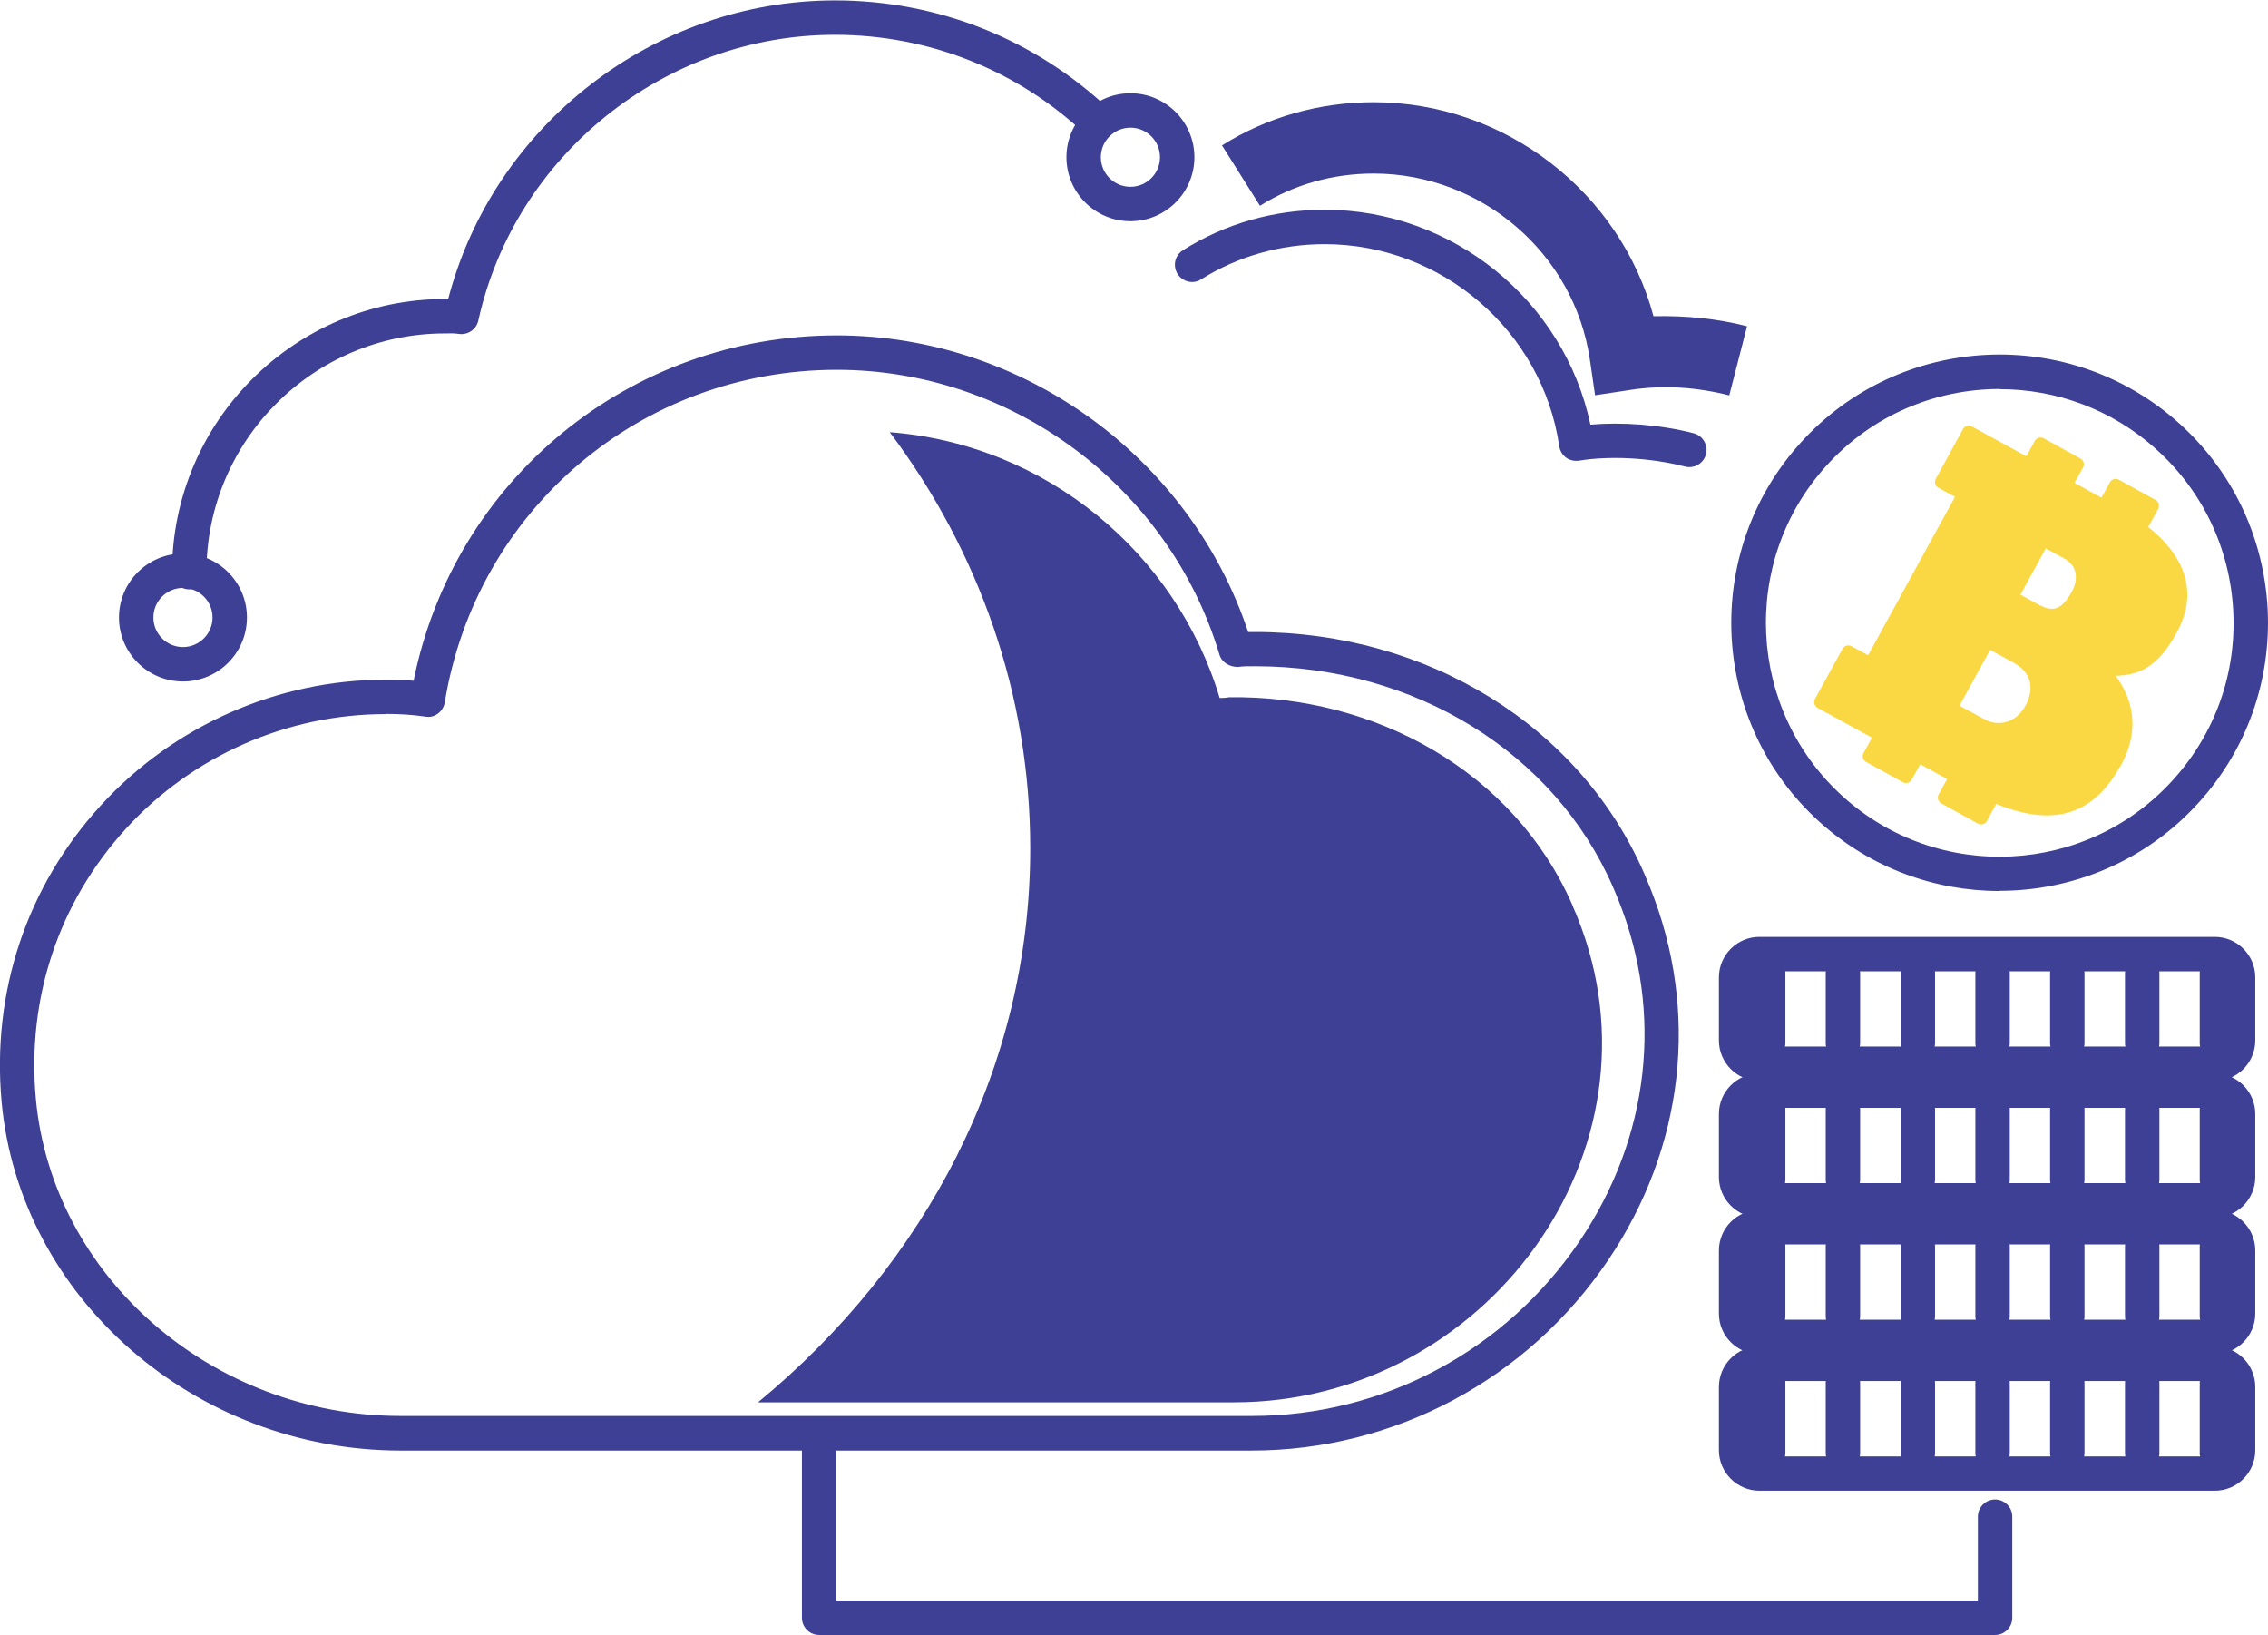
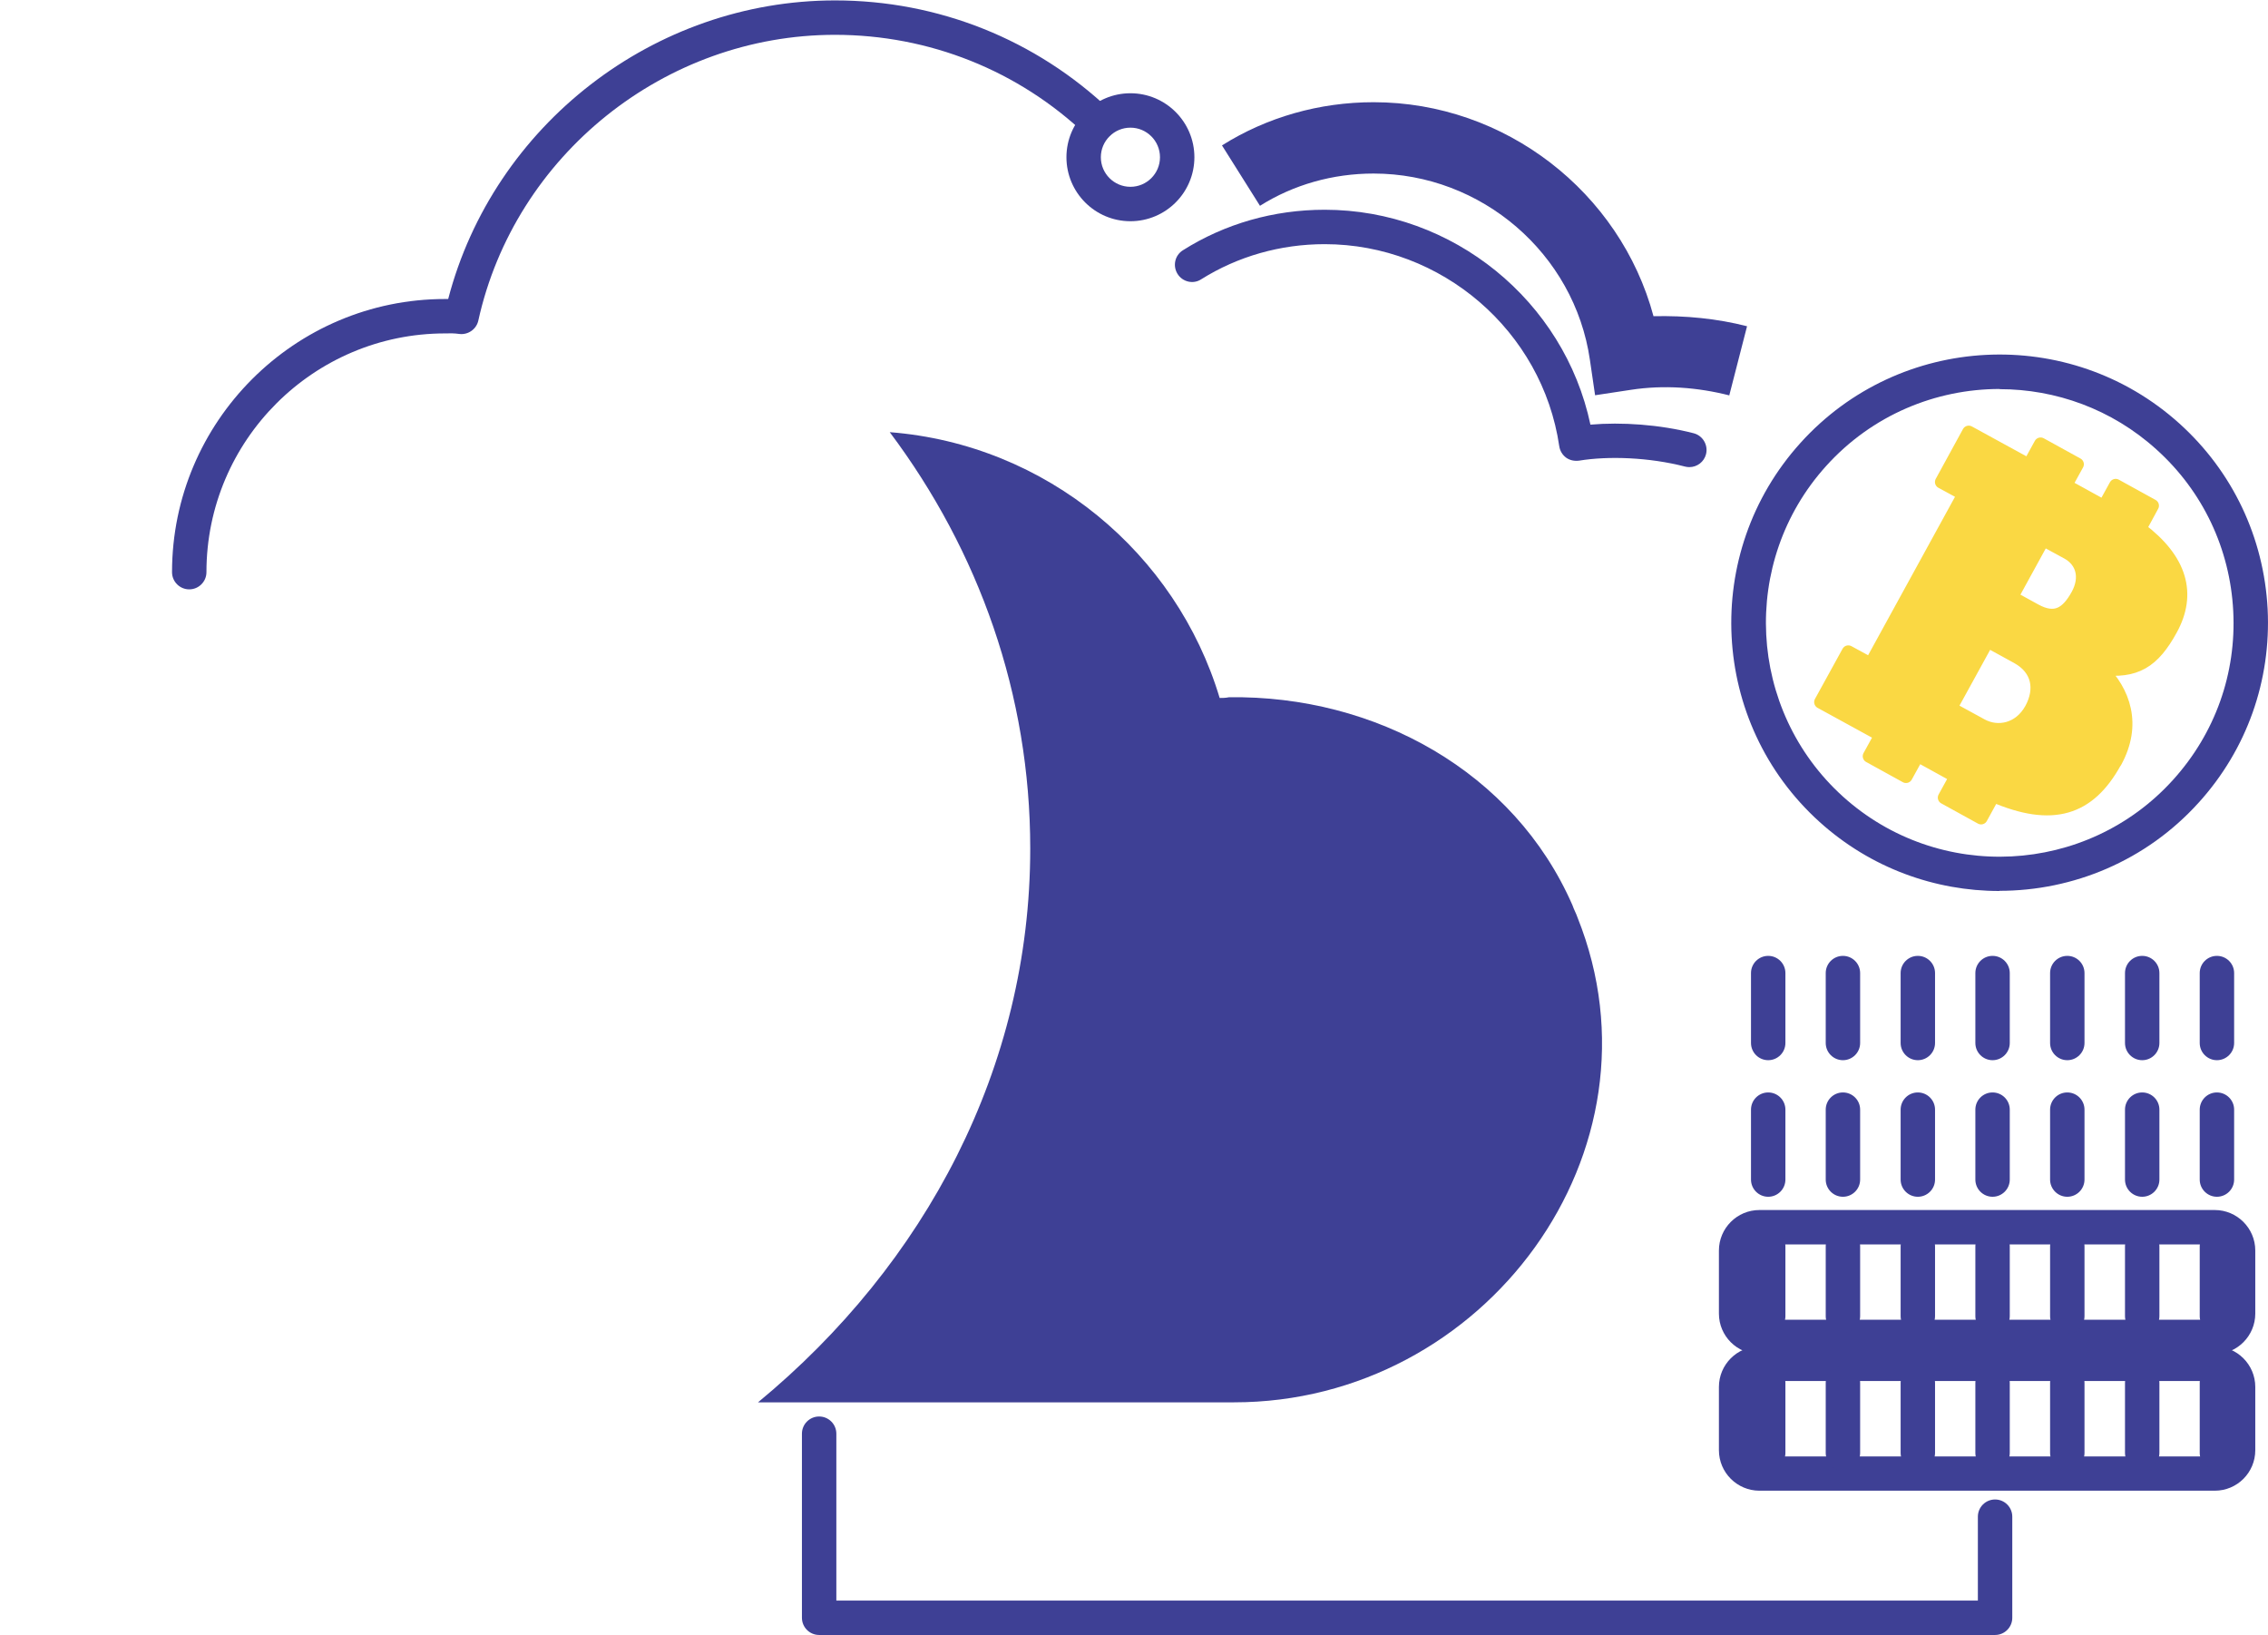
<svg xmlns="http://www.w3.org/2000/svg" xml:space="preserve" width="1.211in" height="0.873in" style="shape-rendering:geometricPrecision; text-rendering:geometricPrecision; image-rendering:optimizeQuality; fill-rule:evenodd; clip-rule:evenodd" viewBox="0 0 126.56 91.21">
  <defs>
    <style type="text/css"> .str0 {stroke:#FAD843;stroke-width:0.73;stroke-linecap:round;stroke-linejoin:round;stroke-miterlimit:2.613} .fil1 {fill:#FAD843;fill-rule:nonzero} .fil0 {fill:#3E4095;fill-rule:nonzero} </style>
  </defs>
  <g id="Layer_x0020_1">
    <g id="_2654333749456">
-       <path class="fil0" d="M21.52 39.83c-5.5,0 -10.78,2.33 -14.49,6.39 -3.76,4.12 -5.54,9.47 -5.03,15.07 0.91,9.93 9.85,17.7 20.35,17.7l47.52 0c7.32,0 14.15,-3.65 18.28,-9.76 3.91,-5.79 4.69,-12.72 2.16,-19.03l-0.3 -0.72 -0 0c-3.28,-7.52 -11.08,-12.32 -19.97,-12.32 -0.32,0 -0.63,-0.01 -0.96,0.04 -0.45,0 -0.89,-0.23 -1.03,-0.68 -2.8,-9.36 -11.58,-15.9 -21.35,-15.9 -10.93,0 -20.13,7.81 -21.88,18.56 -0.09,0.52 -0.58,0.89 -1.09,0.79 -0.68,-0.1 -1.36,-0.15 -2.2,-0.15zm48.35 41.09l-47.52 0c-11.48,0 -21.26,-8.54 -22.26,-19.45 -0.56,-6.14 1.4,-12.02 5.53,-16.54 4.07,-4.46 9.87,-7.02 15.9,-7.02 0.56,0 1.08,0.02 1.56,0.06 2.26,-11.22 12.05,-19.27 23.61,-19.27 10.36,0 19.7,6.77 22.96,16.55 0.12,-0 0.25,-0 0.37,-0 9.65,0 18.15,5.25 21.73,13.47l0.32 0.77c2.78,6.91 1.93,14.5 -2.34,20.82 -4.49,6.64 -11.92,10.61 -19.88,10.61z" />
      <path class="fil0" d="M94.27 26.05c-0.08,0 -0.16,-0.01 -0.24,-0.03 -2.01,-0.52 -4.28,-0.6 -5.92,-0.33 -0.26,0.03 -0.51,-0.02 -0.72,-0.17 -0.21,-0.16 -0.34,-0.38 -0.38,-0.64 -0.94,-6.42 -6.56,-11.27 -13.09,-11.27 -2.47,0 -4.85,0.68 -6.89,1.96 -0.44,0.29 -1.04,0.15 -1.32,-0.3 -0.28,-0.45 -0.15,-1.04 0.3,-1.32 2.34,-1.48 5.07,-2.26 7.91,-2.26 7.16,0 13.37,5.09 14.83,11.99 1.74,-0.15 3.86,-0.01 5.76,0.48 0.51,0.13 0.82,0.66 0.69,1.17 -0.11,0.43 -0.5,0.72 -0.93,0.72z" />
      <path class="fil0" d="M96.51 22.05c-1.77,-0.45 -3.65,-0.6 -5.52,-0.31l-1.98 0.3 -0.29 -1.98c-0.86,-5.92 -6.05,-10.39 -12.07,-10.39 -2.27,0 -4.47,0.62 -6.34,1.8l-2.12 -3.37c2.51,-1.58 5.44,-2.41 8.46,-2.41 7.34,0 13.76,5.02 15.62,11.94 1.79,-0.04 3.54,0.13 5.22,0.56l-0.99 3.85z" />
      <path class="fil0" d="M10.56 32.87c-0.53,0 -0.96,-0.43 -0.96,-0.96 0,-8.4 6.84,-15.24 15.24,-15.24 0.06,0 0.11,0 0.17,0 2.53,-9.7 11.48,-16.66 21.59,-16.66 5.75,0 11.2,2.18 15.35,6.13 0.39,0.37 0.4,0.97 0.03,1.36 -0.37,0.38 -0.97,0.4 -1.36,0.03 -3.79,-3.61 -8.77,-5.6 -14.03,-5.6 -9.49,0 -17.86,6.71 -19.9,15.95 -0.11,0.48 -0.57,0.8 -1.06,0.74 -0.28,-0.04 -0.53,-0.04 -0.79,-0.03 -7.34,0 -13.32,5.97 -13.32,13.32 0,0.53 -0.43,0.96 -0.96,0.96z" />
-       <path class="fil0" d="M10.21 32.79c-0.91,0 -1.65,0.74 -1.65,1.65 0,0.91 0.74,1.65 1.65,1.65 0.91,0 1.65,-0.74 1.65,-1.65 0,-0.91 -0.74,-1.65 -1.65,-1.65zm0 5.22c-1.97,0 -3.57,-1.6 -3.57,-3.57 0,-1.97 1.6,-3.57 3.57,-3.57 1.97,0 3.57,1.6 3.57,3.57 0,1.97 -1.6,3.57 -3.57,3.57z" />
      <path class="fil0" d="M63.08 7.11c-0.91,0 -1.65,0.74 -1.65,1.65 0,0.91 0.74,1.65 1.65,1.65 0.91,0 1.65,-0.74 1.65,-1.65 0,-0.91 -0.74,-1.65 -1.65,-1.65zm0 5.22c-1.97,0 -3.57,-1.6 -3.57,-3.57 0,-1.97 1.6,-3.57 3.57,-3.57 1.97,0 3.57,1.6 3.57,3.57 0,1.97 -1.6,3.57 -3.57,3.57z" />
      <path class="fil0" d="M111.34 91.21l-65.63 0c-0.53,0 -0.96,-0.43 -0.96,-0.96l0 -10.27c0,-0.53 0.43,-0.96 0.96,-0.96 0.53,0 0.96,0.43 0.96,0.96l0 9.31 63.7 0 0 -4.68c0,-0.53 0.43,-0.96 0.96,-0.96 0.53,0 0.96,0.43 0.96,0.96l0 5.64c0,0.53 -0.43,0.96 -0.96,0.96z" />
      <path class="fil0" d="M98.18 77.04c-0.19,0 -0.34,0.15 -0.34,0.34l0 3.53c0,0.19 0.15,0.34 0.34,0.34l25.41 0c0.19,0 0.34,-0.15 0.34,-0.34l0 -3.53c0,-0.19 -0.15,-0.34 -0.34,-0.34l-25.41 0zm25.41 6.12l-25.41 0c-1.24,0 -2.26,-1.01 -2.26,-2.26l0 -3.53c0,-1.24 1.01,-2.26 2.26,-2.26l25.41 0c1.24,0 2.26,1.01 2.26,2.26l0 3.53c0,1.25 -1.01,2.26 -2.26,2.26z" />
      <path class="fil0" d="M98.67 82.01c-0.53,0 -0.96,-0.43 -0.96,-0.96l0 -3.9c0,-0.53 0.43,-0.96 0.96,-0.96 0.53,0 0.96,0.43 0.96,0.96l0 3.9c0,0.53 -0.43,0.96 -0.96,0.96z" />
      <path class="fil0" d="M102.84 82.01c-0.53,0 -0.96,-0.43 -0.96,-0.96l0 -3.9c0,-0.53 0.43,-0.96 0.96,-0.96 0.53,0 0.96,0.43 0.96,0.96l0 3.9c0,0.53 -0.43,0.96 -0.96,0.96z" />
      <path class="fil0" d="M107.02 82.01c-0.53,0 -0.96,-0.43 -0.96,-0.96l0 -3.9c0,-0.53 0.43,-0.96 0.96,-0.96 0.53,0 0.96,0.43 0.96,0.96l0 3.9c0,0.53 -0.43,0.96 -0.96,0.96z" />
      <path class="fil0" d="M111.19 82.01c-0.53,0 -0.96,-0.43 -0.96,-0.96l0 -3.9c0,-0.53 0.43,-0.96 0.96,-0.96 0.53,0 0.96,0.43 0.96,0.96l0 3.9c0,0.53 -0.43,0.96 -0.96,0.96z" />
      <path class="fil0" d="M115.36 82.01c-0.53,0 -0.96,-0.43 -0.96,-0.96l0 -3.9c0,-0.53 0.43,-0.96 0.96,-0.96 0.53,0 0.96,0.43 0.96,0.96l0 3.9c0,0.53 -0.43,0.96 -0.96,0.96z" />
      <path class="fil0" d="M119.54 82.01c-0.53,0 -0.96,-0.43 -0.96,-0.96l0 -3.9c0,-0.53 0.43,-0.96 0.96,-0.96 0.53,0 0.96,0.43 0.96,0.96l0 3.9c0,0.53 -0.43,0.96 -0.96,0.96z" />
      <path class="fil0" d="M123.71 82.01c-0.53,0 -0.96,-0.43 -0.96,-0.96l0 -3.9c0,-0.53 0.43,-0.96 0.96,-0.96 0.53,0 0.96,0.43 0.96,0.96l0 3.9c0,0.53 -0.43,0.96 -0.96,0.96z" />
      <path class="fil0" d="M98.18 69.42c-0.19,0 -0.34,0.15 -0.34,0.34l0 3.52c0,0.19 0.15,0.34 0.34,0.34l25.41 0c0.19,0 0.34,-0.15 0.34,-0.34l0 -3.52c0,-0.19 -0.15,-0.34 -0.34,-0.34l-25.41 0zm25.41 6.12l-25.41 0c-1.24,0 -2.26,-1.01 -2.26,-2.26l0 -3.52c0,-1.24 1.01,-2.26 2.26,-2.26l25.41 0c1.24,0 2.26,1.01 2.26,2.26l0 3.52c0,1.24 -1.01,2.26 -2.26,2.26z" />
      <path class="fil0" d="M98.67 74.38c-0.53,0 -0.96,-0.43 -0.96,-0.96l0 -3.89c0,-0.53 0.43,-0.96 0.96,-0.96 0.53,0 0.96,0.43 0.96,0.96l0 3.89c0,0.53 -0.43,0.96 -0.96,0.96z" />
      <path class="fil0" d="M102.84 74.38c-0.53,0 -0.96,-0.43 -0.96,-0.96l0 -3.89c0,-0.53 0.43,-0.96 0.96,-0.96 0.53,0 0.96,0.43 0.96,0.96l0 3.89c0,0.53 -0.43,0.96 -0.96,0.96z" />
      <path class="fil0" d="M107.02 74.38c-0.53,0 -0.96,-0.43 -0.96,-0.96l0 -3.89c0,-0.53 0.43,-0.96 0.96,-0.96 0.53,0 0.96,0.43 0.96,0.96l0 3.89c0,0.53 -0.43,0.96 -0.96,0.96z" />
      <path class="fil0" d="M111.19 74.38c-0.53,0 -0.96,-0.43 -0.96,-0.96l0 -3.89c0,-0.53 0.43,-0.96 0.96,-0.96 0.53,0 0.96,0.43 0.96,0.96l0 3.89c0,0.53 -0.43,0.96 -0.96,0.96z" />
      <path class="fil0" d="M115.36 74.38c-0.53,0 -0.96,-0.43 -0.96,-0.96l0 -3.89c0,-0.53 0.43,-0.96 0.96,-0.96 0.53,0 0.96,0.43 0.96,0.96l0 3.89c0,0.53 -0.43,0.96 -0.96,0.96z" />
      <path class="fil0" d="M119.54 74.38c-0.53,0 -0.96,-0.43 -0.96,-0.96l0 -3.89c0,-0.53 0.43,-0.96 0.96,-0.96 0.53,0 0.96,0.43 0.96,0.96l0 3.89c0,0.53 -0.43,0.96 -0.96,0.96z" />
      <path class="fil0" d="M123.71 74.38c-0.53,0 -0.96,-0.43 -0.96,-0.96l0 -3.89c0,-0.53 0.43,-0.96 0.96,-0.96 0.53,0 0.96,0.43 0.96,0.96l0 3.89c0,0.53 -0.43,0.96 -0.96,0.96z" />
-       <path class="fil0" d="M98.18 61.8c-0.19,0 -0.34,0.15 -0.34,0.34l0 3.52c0,0.19 0.15,0.34 0.34,0.34l25.41 0c0.19,0 0.34,-0.15 0.34,-0.34l0 -3.52c0,-0.19 -0.15,-0.34 -0.34,-0.34l-25.41 0zm25.41 6.12l-25.41 0c-1.24,0 -2.26,-1.01 -2.26,-2.26l0 -3.52c0,-1.24 1.01,-2.26 2.26,-2.26l25.41 0c1.24,0 2.26,1.01 2.26,2.26l0 3.52c0,1.24 -1.01,2.26 -2.26,2.26z" />
      <path class="fil0" d="M98.67 66.76c-0.53,0 -0.96,-0.43 -0.96,-0.96l0 -3.9c0,-0.53 0.43,-0.96 0.96,-0.96 0.53,0 0.96,0.43 0.96,0.96l0 3.9c0,0.53 -0.43,0.96 -0.96,0.96z" />
      <path class="fil0" d="M102.84 66.76c-0.53,0 -0.96,-0.43 -0.96,-0.96l0 -3.9c0,-0.53 0.43,-0.96 0.96,-0.96 0.53,0 0.96,0.43 0.96,0.96l0 3.9c0,0.53 -0.43,0.96 -0.96,0.96z" />
      <path class="fil0" d="M107.02 66.76c-0.53,0 -0.96,-0.43 -0.96,-0.96l0 -3.9c0,-0.53 0.43,-0.96 0.96,-0.96 0.53,0 0.96,0.43 0.96,0.96l0 3.9c0,0.53 -0.43,0.96 -0.96,0.96z" />
      <path class="fil0" d="M111.19 66.76c-0.53,0 -0.96,-0.43 -0.96,-0.96l0 -3.9c0,-0.53 0.43,-0.96 0.96,-0.96 0.53,0 0.96,0.43 0.96,0.96l0 3.9c0,0.53 -0.43,0.96 -0.96,0.96z" />
      <path class="fil0" d="M115.36 66.76c-0.53,0 -0.96,-0.43 -0.96,-0.96l0 -3.9c0,-0.53 0.43,-0.96 0.96,-0.96 0.53,0 0.96,0.43 0.96,0.96l0 3.9c0,0.53 -0.43,0.96 -0.96,0.96z" />
      <path class="fil0" d="M119.54 66.76c-0.53,0 -0.96,-0.43 -0.96,-0.96l0 -3.9c0,-0.53 0.43,-0.96 0.96,-0.96 0.53,0 0.96,0.43 0.96,0.96l0 3.9c0,0.53 -0.43,0.96 -0.96,0.96z" />
      <path class="fil0" d="M123.71 66.76c-0.53,0 -0.96,-0.43 -0.96,-0.96l0 -3.9c0,-0.53 0.43,-0.96 0.96,-0.96 0.53,0 0.96,0.43 0.96,0.96l0 3.9c0,0.53 -0.43,0.96 -0.96,0.96z" />
-       <path class="fil0" d="M98.18 54.18c-0.19,0 -0.34,0.15 -0.34,0.34l0 3.52c0,0.19 0.15,0.34 0.34,0.34l25.41 0c0.19,0 0.34,-0.15 0.34,-0.34l0 -3.52c0,-0.19 -0.15,-0.34 -0.34,-0.34l-25.41 0zm25.41 6.12l-25.41 0c-1.24,0 -2.26,-1.01 -2.26,-2.26l0 -3.52c0,-1.24 1.01,-2.26 2.26,-2.26l25.41 0c1.24,0 2.26,1.01 2.26,2.26l0 3.52c0,1.24 -1.01,2.26 -2.26,2.26z" />
      <path class="fil0" d="M98.67 59.14c-0.53,0 -0.96,-0.43 -0.96,-0.96l0 -3.9c0,-0.53 0.43,-0.96 0.96,-0.96 0.53,0 0.96,0.43 0.96,0.96l0 3.9c0,0.53 -0.43,0.96 -0.96,0.96z" />
      <path class="fil0" d="M102.84 59.14c-0.53,0 -0.96,-0.43 -0.96,-0.96l0 -3.9c0,-0.53 0.43,-0.96 0.96,-0.96 0.53,0 0.96,0.43 0.96,0.96l0 3.9c0,0.53 -0.43,0.96 -0.96,0.96z" />
      <path class="fil0" d="M107.02 59.14c-0.53,0 -0.96,-0.43 -0.96,-0.96l0 -3.9c0,-0.53 0.43,-0.96 0.96,-0.96 0.53,0 0.96,0.43 0.96,0.96l0 3.9c0,0.53 -0.43,0.96 -0.96,0.96z" />
      <path class="fil0" d="M111.19 59.14c-0.53,0 -0.96,-0.43 -0.96,-0.96l0 -3.9c0,-0.53 0.43,-0.96 0.96,-0.96 0.53,0 0.96,0.43 0.96,0.96l0 3.9c0,0.53 -0.43,0.96 -0.96,0.96z" />
      <path class="fil0" d="M115.36 59.14c-0.53,0 -0.96,-0.43 -0.96,-0.96l0 -3.9c0,-0.53 0.43,-0.96 0.96,-0.96 0.53,0 0.96,0.43 0.96,0.96l0 3.9c0,0.53 -0.43,0.96 -0.96,0.96z" />
      <path class="fil0" d="M119.54 59.14c-0.53,0 -0.96,-0.43 -0.96,-0.96l0 -3.9c0,-0.53 0.43,-0.96 0.96,-0.96 0.53,0 0.96,0.43 0.96,0.96l0 3.9c0,0.53 -0.43,0.96 -0.96,0.96z" />
      <path class="fil0" d="M123.71 59.14c-0.53,0 -0.96,-0.43 -0.96,-0.96l0 -3.9c0,-0.53 0.43,-0.96 0.96,-0.96 0.53,0 0.96,0.43 0.96,0.96l0 3.9c0,0.53 -0.43,0.96 -0.96,0.96z" />
      <path class="fil0" d="M68.87 78.23l-26.57 0c9.35,-7.72 15.19,-18.69 15.19,-30.9 0,-8.59 -2.86,-16.59 -7.84,-23.23 8.75,0.68 15.99,6.76 18.41,14.83 0.16,0 0.32,0 0.52,-0.04 8.15,-0.12 15.91,4.14 19.17,11.61 0.08,0.24 0.2,0.44 0.28,0.68 5.21,13.01 -5.17,27.05 -19.17,27.05z" />
      <path class="fil1 str0" d="M108.85 39.5l2.06 -3.75 1.66 0.91c1.18,0.65 1.37,1.79 0.77,2.89 -0.64,1.16 -1.86,1.39 -2.76,0.9l-1.72 -0.94zm5.16 -9.41l1.36 0.74c0.82,0.45 1.1,1.36 0.56,2.35 -0.57,1.03 -1.23,1.48 -2.37,0.85l-1.31 -0.72 1.77 -3.23zm4.03 12.41c1.15,-2.09 0.48,-3.94 -0.83,-5.22 1.97,0.24 2.95,-0.37 3.94,-2.18 1.08,-1.97 0.57,-3.88 -1.74,-5.61l0.7 -1.29 -2.05 -1.13 -0.65 1.18 -2.14 -1.18 0.65 -1.18 -2.05 -1.13 -0.65 1.18 -3.36 -1.84 -1.52 2.78 1.25 0.68 -5.2 9.48 -1.25 -0.68 -1.54 2.8 3.36 1.84 -0.65 1.18 2.05 1.13 0.65 -1.18 2.14 1.18 -0.65 1.18 2.05 1.13 0.68 -1.24c3.29,1.42 5.34,0.78 6.8,-1.88z" />
      <path class="fil0" d="M111.59 21.69c-3.57,0 -7.12,1.45 -9.69,4.3 -4.82,5.34 -4.4,13.61 0.94,18.44 5.34,4.82 13.61,4.4 18.43,-0.94l0 0c2.34,-2.59 3.53,-5.93 3.35,-9.41 -0.18,-3.48 -1.7,-6.69 -4.29,-9.02 -2.49,-2.25 -5.62,-3.36 -8.74,-3.36zm-0.02 28.01c-3.58,0 -7.17,-1.27 -10.03,-3.85 -6.13,-5.53 -6.61,-15.02 -1.07,-21.15 5.53,-6.13 15.02,-6.61 21.15,-1.08 2.97,2.68 4.71,6.36 4.92,10.35 0.2,3.99 -1.16,7.83 -3.84,10.79 -2.95,3.27 -7.03,4.93 -11.12,4.93z" />
    </g>
  </g>
</svg>